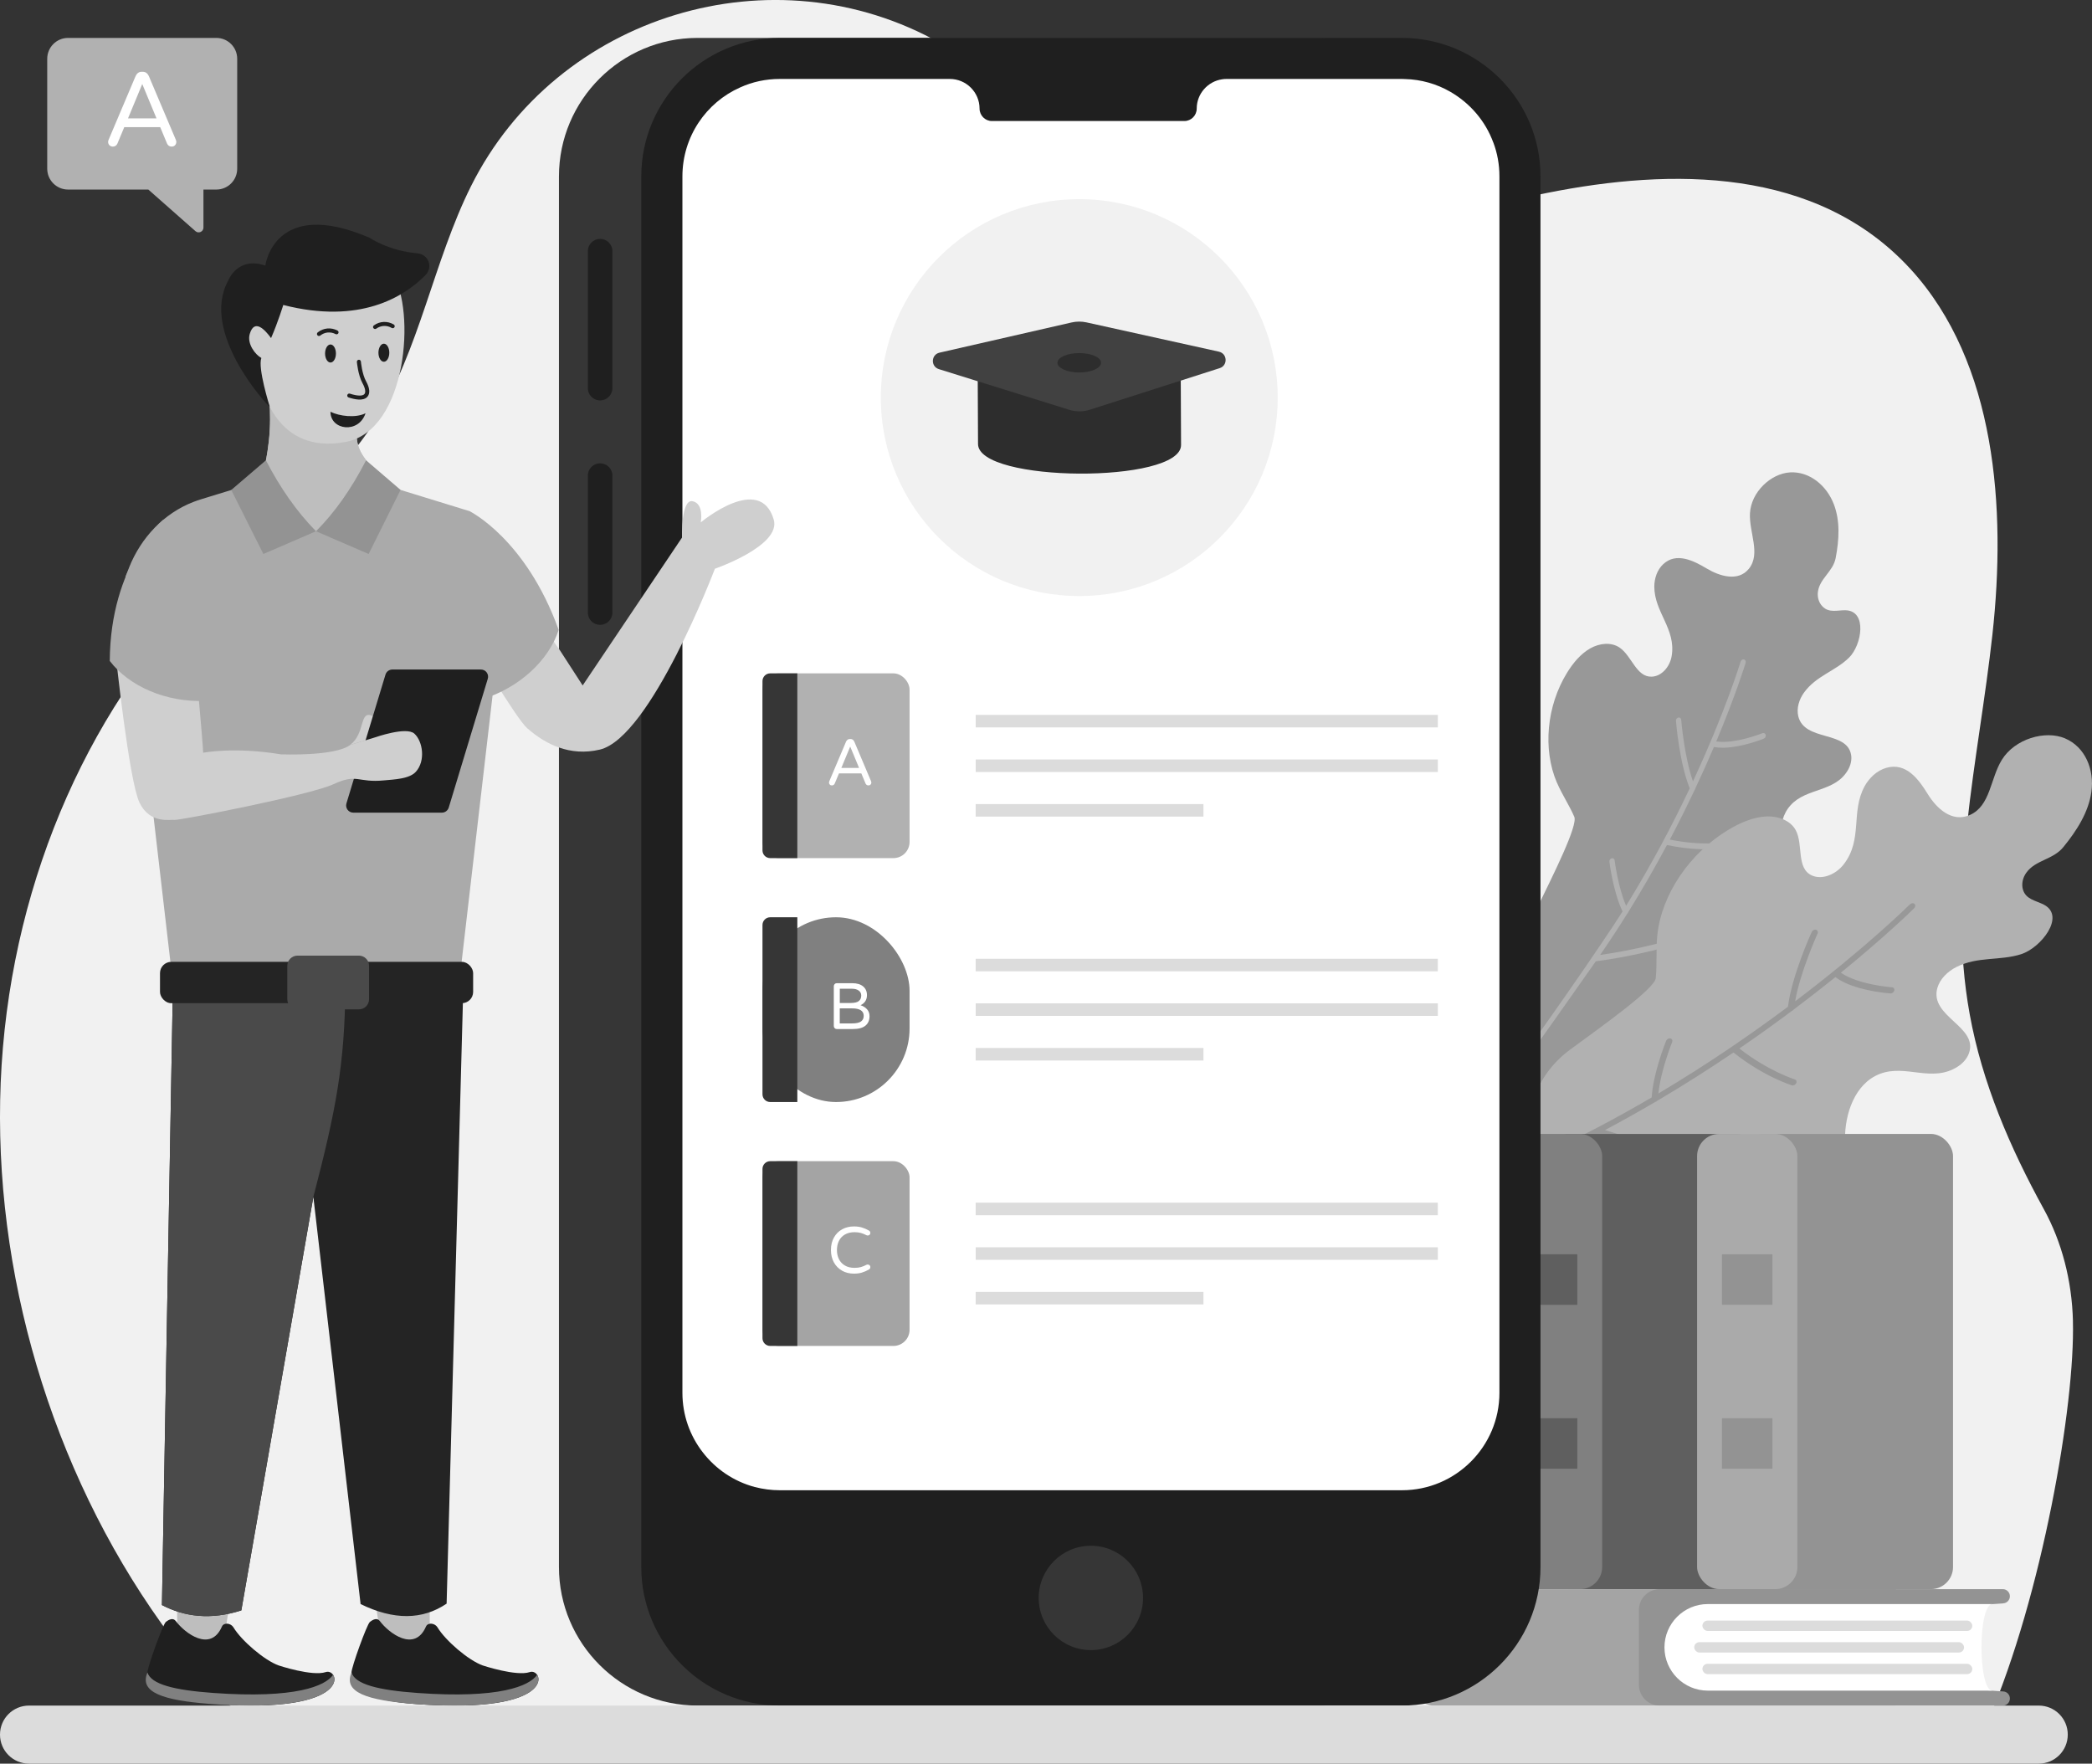
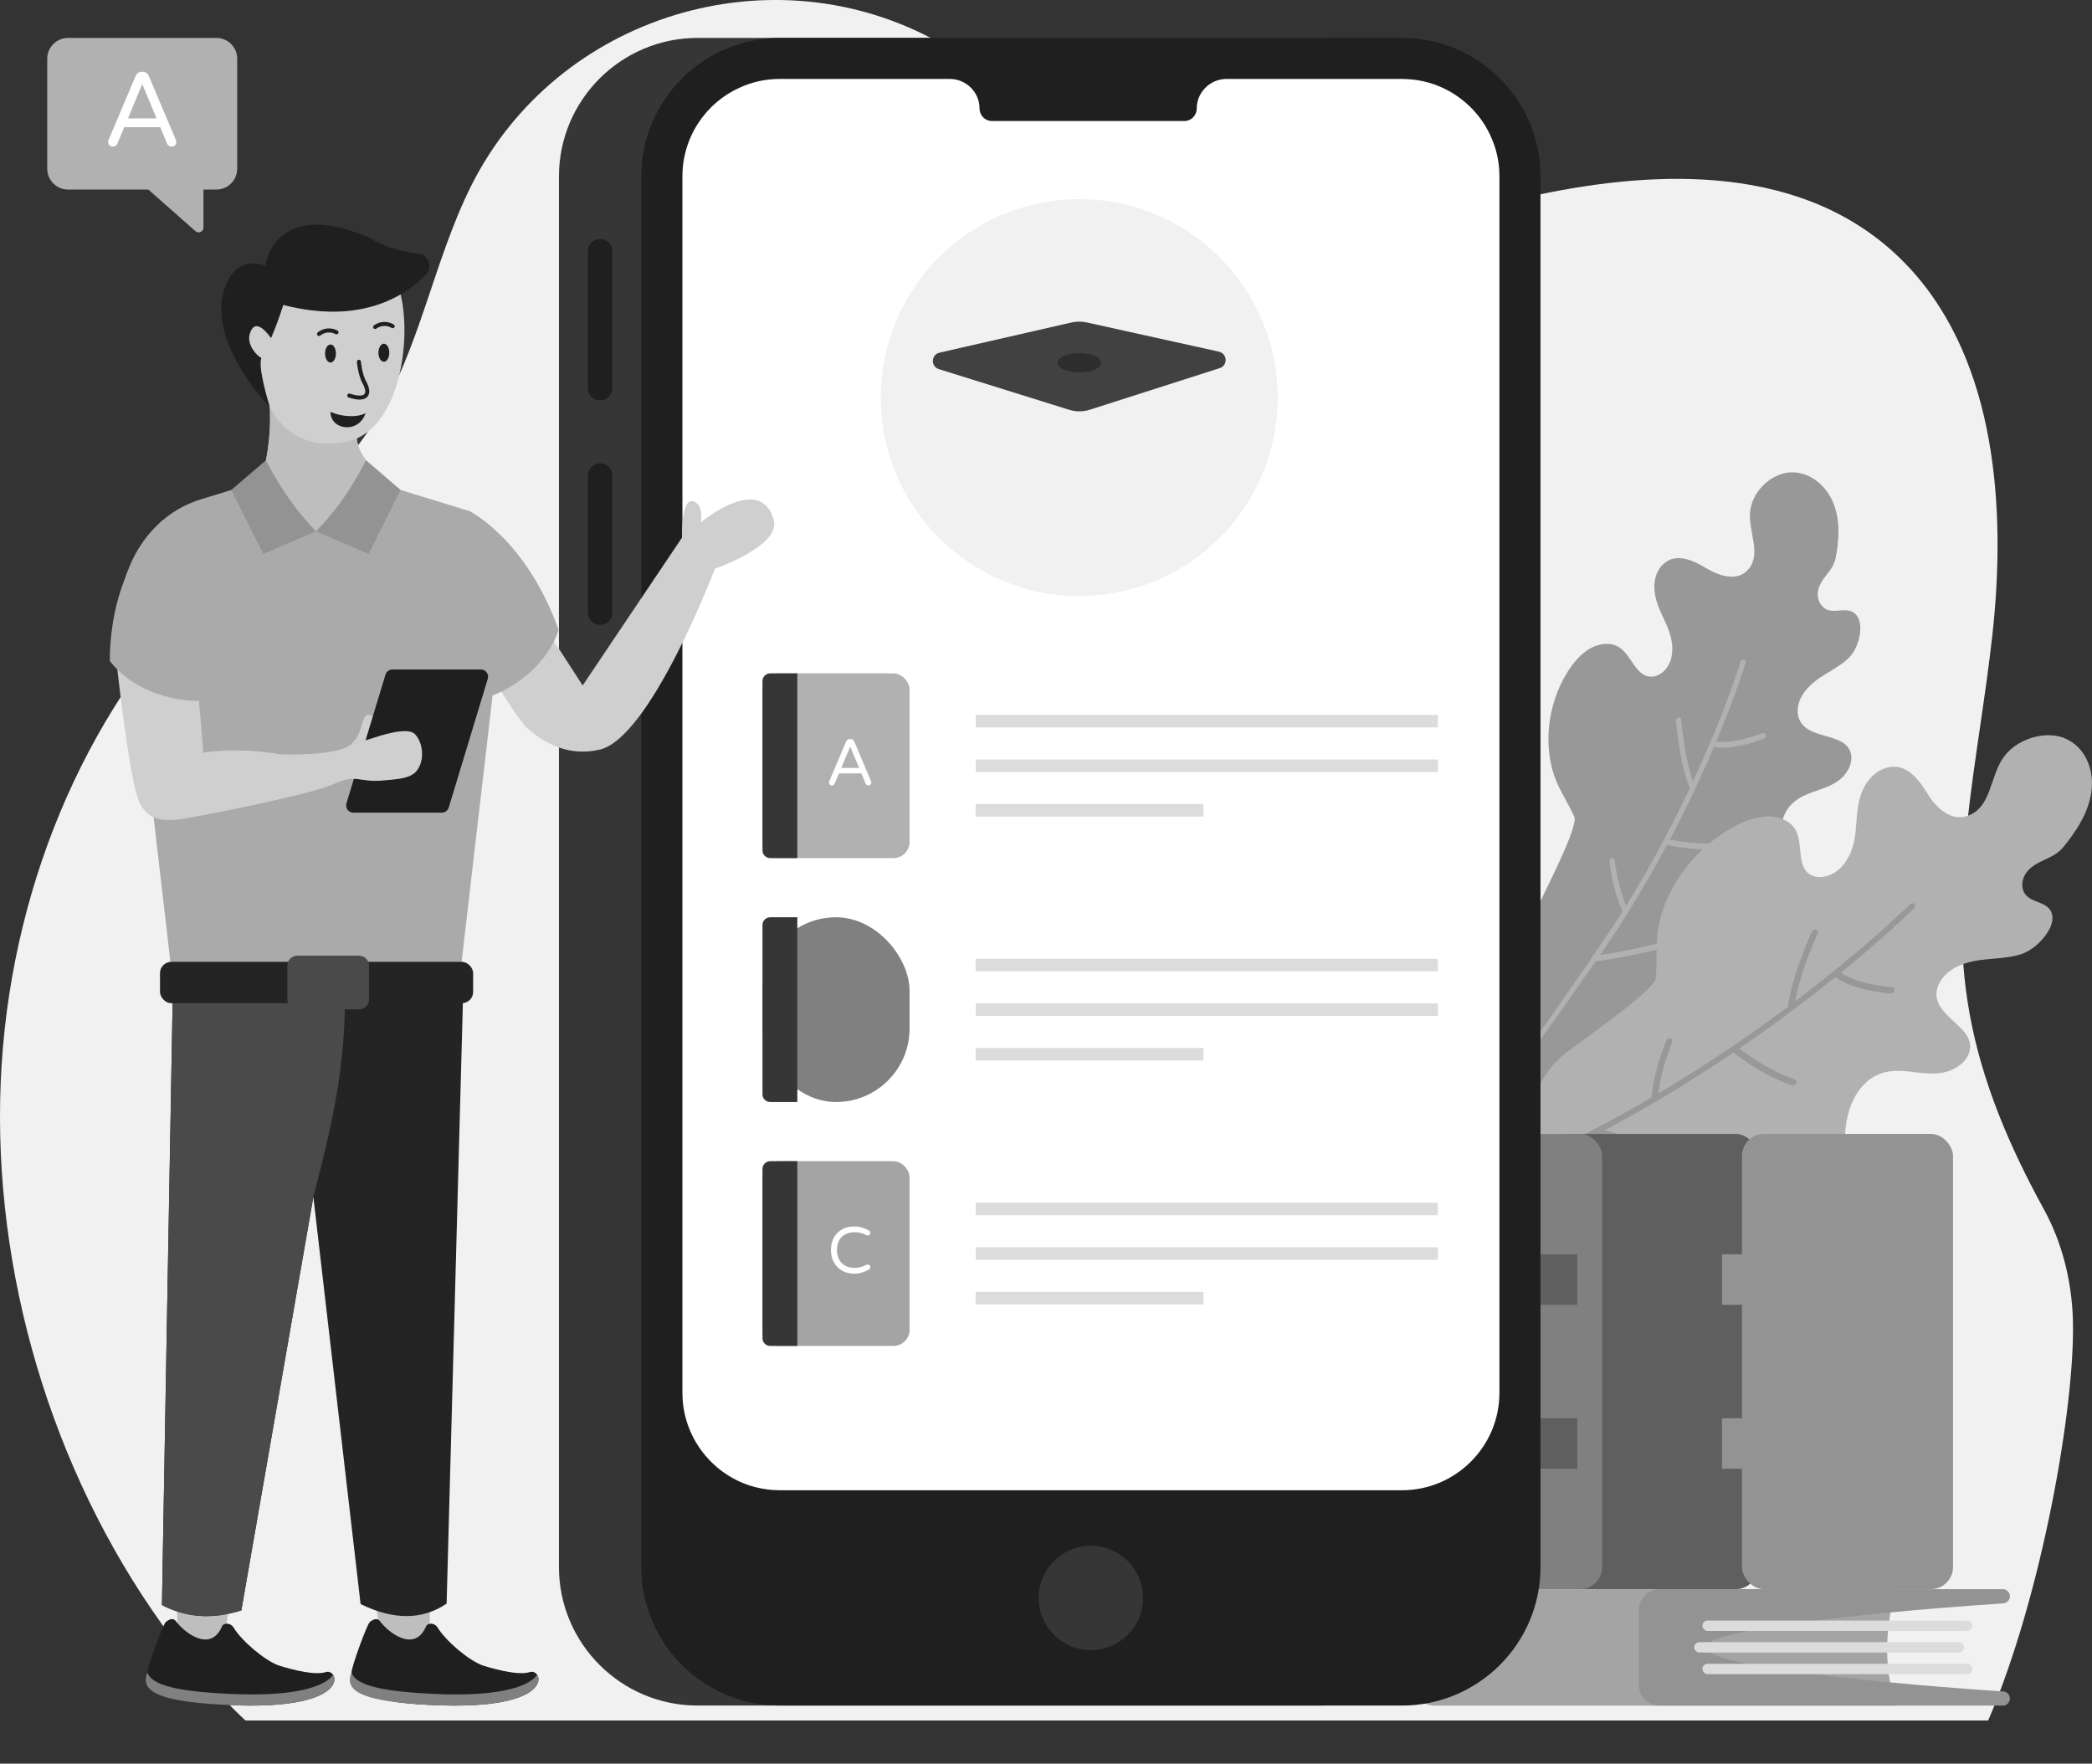
<svg xmlns="http://www.w3.org/2000/svg" id="Layer_2" viewBox="0 0 593.1 500">
  <rect x="0" y="0" width="593.1" height="500" fill="#333333" stroke="none" />
  <defs>
    <style>.cls-1{fill:#fff;}.cls-2{fill:#f1f1f1;}.cls-3{fill:#989898;}.cls-4{fill:#939393;}.cls-5{fill:#b1b1b1;}.cls-6{fill:#aaa;}.cls-7{fill:#a4a4a4;}.cls-8{fill:#bebebe;}.cls-9{fill:#cfcfcf;}.cls-10{fill:#dcdcdc;}.cls-11{fill:#242424;}.cls-12{fill:#1f1f1f;}.cls-13{fill:#414141;}.cls-14{fill:#363636;}.cls-15{fill:gray;}.cls-16{fill:#4a4a4a;}.cls-17{fill:#2d2d2d;}.cls-18{fill:#5f5f5f;}</style>
  </defs>
  <g id="Key_Feature_Images">
    <g id="Accessibility_on_Mobile_Devices">
      <path class="cls-2" d="m587.7,374.53c-.3-11.49-3.15-22.43-8.26-31.73-9.59-17.46-17.47-35.73-21.02-55.3-6.55-36.15,2.51-71.89,6.45-107.62,3.94-35.73,1.03-77.08-23.17-103.54-26.7-29.19-68.04-28.63-102.96-21.67-34.92,6.96-71.65,17.96-106,2.91-23.89-10.46-43-32.23-66-45.26-47.44-26.87-108.9-8.2-133.21,40.47-10.6,21.23-14.66,46.62-27.13,66.45-11.66,18.53-29.6,30.54-44.97,45.26C26.09,198.35,3.86,248.45.46,301.89c-3.39,53.45,12.08,109.7,42.43,154.26,7.84,11.51,16.76,22.31,26.69,31.61h494.09c15.25-35.41,24.65-89.35,24.02-113.23Z" />
      <path class="cls-3" d="m441.38,221.86c-4.04-9.45-2.9-21.75,2.9-31.15,1.71-2.77,3.86-5.35,6.55-6.88,2.69-1.53,6-1.84,8.36-.22,3.44,2.36,4.72,8.36,9.06,8.23,2.83-.09,5.18-2.79,5.69-5.89,1.25-7.69-4.9-12.34-4.93-19.62,0-2.35.81-4.79,2.53-6.39,3.69-3.45,8.59-1.01,12.36,1.25,3.65,2.18,8.9,3.79,11.92.06,3.45-4.28.03-10.28.31-15.72.31-6.01,5.9-11.3,11.39-11.61,5.48-.3,10.33,3.68,12.38,9.01,1.83,4.75,1.52,10.05.53,15.26-.74,3.91-4.62,5.84-5.05,9.71-.17,1.52.32,3,1.28,4,1.88,1.97,4.31,1.05,6.57,1.11,6.25.17,4.59,9.89.99,13.43-3.89,3.83-9.32,5.16-12.74,9.87-1.43,1.97-2.2,4.5-1.65,6.76,1.75,7.21,13.86,3.99,14.98,10.98.23,1.41-.15,2.94-.89,4.23-3.67,6.37-11.74,5-16.26,9.99-4.49,4.95-2.8,12.91.26,18.3,3.07,5.39,7.32,10.59,7.02,17.24-.38,8.32-8.23,15.16-15.82,16.44-7.02,1.18-18.46-6.48-32.82,5.27-3.11,2.54-26.38,25.91-30.09,26.34-10.25,1.19.45-29.88-1.95-40-1.18-4.94-.43-10.39,1.9-15.21,4.23-8.73,11.23-22.63,10.16-25.09-1.46-3.36-3.49-6.34-4.93-9.71Z" />
      <path class="cls-5" d="m460.01,258.4c-2.63-5.42-3.69-13.72-3.73-14.08-.05-.44.23-.89.65-.99.42-.1.79.17.84.61,0,.08.97,7.65,3.25,12.86,7.32-11.86,13.29-23.27,18.03-33.31-2.93-7.26-3.86-18.62-3.9-19.11-.04-.45.27-.88.68-.96.41-.08.78.21.81.66,0,.11.85,10.37,3.33,17.44,9.19-19.76,13.42-33.66,13.51-33.95.13-.44.56-.72.95-.62.39.1.61.54.47.99-.07.23-2.72,8.93-8.33,22.27,5.41.76,13.01-2.32,13.09-2.35.4-.16.81.05.93.47.11.42-.12.9-.52,1.07-.3.12-6.18,2.51-11.52,2.59-.91.01-1.79-.07-2.64-.21-1.55,3.64-3.31,7.59-5.29,11.79-.03.19-.11.37-.24.51-2.08,4.41-4.4,9.09-6.97,13.95,9.04,1.85,15.98.81,16.05.8.41-.07.76.25.78.7.02.45-.3.87-.72.93-.15.02-1.88.29-4.71.33-3.03.04-7.31-.18-12.22-1.22-3.27,6.12-6.92,12.51-10.97,19.02-.05.17-.15.33-.29.45-2.41,3.87-4.97,7.77-7.67,11.69,8.74-1.24,15.93-3.15,16.01-3.17.41-.12.79.16.85.6.06.44-.22.89-.63,1-.08.02-8.07,2.14-17.47,3.38-2.79,3.98-20.51,29.23-23.6,33.19-.48-.19-.94-.4-1.38-.64,6.61-8.44,27.32-38.29,32.56-46.68Z" />
      <path class="cls-5" d="m585.49,209.34c-5.69-2.41-14.27.14-17.93,6.04-3.32,5.34-3.22,13.08-9.08,15.67-5.12,2.27-9.51-1.96-11.97-5.97-2.54-4.14-6.11-9.02-11.75-7.39-2.62.76-4.81,2.82-6.11,5.19-4.03,7.34-.43,15.08-5.97,22.2-2.24,2.87-6.11,4.43-9.01,3.11-4.45-2.02-2.39-8.7-4.54-12.78-1.48-2.8-4.98-4.13-8.54-3.93-3.56.2-7.16,1.74-10.43,3.68-11.08,6.59-19.09,18.41-20.29,29.93-.43,4.1-.04,8.12-.45,12.22-.29,3.01-15.09,13.52-24.22,20.22-5.04,3.7-8.82,8.81-10.39,14.37-3.22,11.38-32.01,24.67-21.02,28.56,3.98,1.41,41.03-4.26,45.58-5.28,4.13-.93,4.41,3.62,4.28,8.76h40l19.21-6.18c.97-4.85.28-9.91.22-14.77-.08-6.95,2.66-15.8,9.94-18.56,7.34-2.78,14.7,2.6,21.94-1.99,1.47-.93,2.7-2.28,3.25-3.82,2.76-7.6-11.22-10.36-8.96-18.49.71-2.55,2.89-4.71,5.43-5.99,6.07-3.05,12.28-1.69,18.33-3.62,5.59-1.78,12.68-10.74,6.49-14.02-2.24-1.19-5.2-1.46-6-4.38-.4-1.47-.07-3.22.95-4.66,2.6-3.68,7.58-3.69,10.5-7.27,3.9-4.76,7.16-9.95,7.97-15.63.91-6.39-1.75-12.79-7.44-15.21Z" />
      <path class="cls-3" d="m468.27,311.11c.38-6.76,3.93-15.64,4.09-16.03.19-.47.73-.78,1.2-.68.48.11.7.56.51,1.04-.04.09-3.28,8.19-3.89,14.56,13.98-8.31,26.35-16.84,36.72-24.59,1.1-8.76,6.49-20.66,6.73-21.18.21-.47.76-.75,1.22-.63.46.12.66.6.45,1.07-.05.12-4.93,10.86-6.36,19.21,20.26-15.34,32.27-27.23,32.52-27.48.38-.38.97-.45,1.3-.15.34.3.31.85-.07,1.23-.2.2-7.71,7.64-20.8,18.29,5.02,3.45,14.39,4.12,14.49,4.13.49.03.79.45.67.93-.12.48-.62.85-1.12.81-.37-.03-7.63-.54-13.04-3.1-.92-.44-1.77-.95-2.54-1.52-3.59,2.89-7.57,6-11.9,9.25-.13.18-.31.31-.52.39-4.56,3.41-9.5,6.96-14.8,10.59,8.07,6.35,15.63,8.74,15.71,8.77.45.14.63.63.4,1.09-.23.46-.79.72-1.24.58-.16-.05-2.06-.65-4.92-2.01-3.07-1.46-7.26-3.81-11.62-7.29-6.7,4.54-13.94,9.16-21.65,13.71-.14.15-.33.26-.54.31-4.59,2.7-9.34,5.36-14.24,7.97,9.49,3.09,17.8,4.74,17.88,4.75.48.09.71.55.52,1.03-.19.47-.72.78-1.19.69-.09-.02-9.32-1.85-19.47-5.27-5.02,2.62-10.21,5.17-15.52,7.62-.37-.43-.72-.87-1.03-1.33,11.36-5.22,22.11-10.92,32.07-16.76Z" />
      <rect class="cls-18" x="438.53" y="321.47" width="59.84" height="129.06" rx="6.28" ry="6.28" />
      <rect class="cls-15" x="425.8" y="321.47" width="28.43" height="129.06" rx="6.28" ry="6.28" />
      <rect class="cls-18" x="432.86" y="355.6" width="14.32" height="14.32" />
      <rect class="cls-18" x="432.86" y="402.07" width="14.32" height="14.32" />
      <rect class="cls-4" x="493.86" y="321.47" width="59.84" height="129.06" rx="6.28" ry="6.28" />
-       <rect class="cls-6" x="481.14" y="321.47" width="28.43" height="129.06" rx="6.28" ry="6.28" />
      <rect class="cls-4" x="488.19" y="355.6" width="14.32" height="14.32" />
      <rect class="cls-4" x="488.19" y="402.07" width="14.32" height="14.32" />
      <path class="cls-7" d="m535.03,467.28c0-.23,0-.48,0-.71,0-.34,0-.69.03-1.04,0-.1,0-.19,0-.28.16-3.53.65-7.13,1.48-10.81.28-1.29.63-2.6,1-3.91h-130.91c-3.27,0-5.92,2.65-5.92,5.92v21.18c0,3.27,2.65,5.92,5.92,5.92h130.91c-.42-1.29-.79-2.59-1.11-3.91-.96-4-1.43-8.13-1.41-12.35Z" />
      <path class="cls-4" d="m567.93,454.55c1.06-.06,1.89-.94,1.89-2.01h0c0-1.11-.9-2.01-2.01-2.01h-97.25c-3.27,0-5.92,2.65-5.92,5.92v21.18c0,3.27,2.65,5.92,5.92,5.92h97.25c1.11,0,2.01-.9,2.01-2.01s-.83-1.95-1.89-2.01c-13.7-.82-84.4-6.11-84.4-12.48s70.7-11.66,84.4-12.48Z" />
-       <path class="cls-1" d="m564.88,454.76h-80.72c-6.76,0-12.27,5.51-12.27,12.27s5.51,12.27,12.27,12.27h80.72c-4.15,0-4.15-24.54,0-24.54Z" />
      <rect class="cls-10" x="482.65" y="471.69" width="76.51" height="2.94" rx="1.47" ry="1.47" />
      <rect class="cls-10" x="480.32" y="465.56" width="76.51" height="2.94" rx="1.47" ry="1.47" />
      <rect class="cls-10" x="482.65" y="459.44" width="76.51" height="2.94" rx="1.47" ry="1.47" />
      <path class="cls-14" d="m374.12,483.54c21.66,0,39.28-17.61,39.28-39.25V50c0-21.64-17.62-39.25-39.28-39.25h-176.37c-21.66,0-39.28,17.61-39.28,39.25v394.28c0,21.64,17.62,39.25,39.28,39.25h176.37Z" />
      <path class="cls-12" d="m397.46,483.54c21.66,0,39.28-17.61,39.28-39.25V50c0-21.64-17.62-39.25-39.28-39.25h-176.37c-21.66,0-39.28,17.61-39.28,39.25v394.28c0,21.64,17.62,39.25,39.28,39.25h176.37Z" />
      <circle class="cls-14" cx="309.27" cy="453.02" r="14.79" />
      <path class="cls-12" d="m170.12,67.73h.04c1.91,0,3.46,1.55,3.46,3.46v38.86c0,1.91-1.55,3.46-3.46,3.46h-.04c-1.91,0-3.46-1.55-3.46-3.46v-38.85c0-1.91,1.55-3.46,3.46-3.46Z" />
      <path class="cls-12" d="m170.12,131.36h.04c1.91,0,3.46,1.55,3.46,3.46v38.86c0,1.91-1.55,3.46-3.46,3.46h-.04c-1.91,0-3.46-1.55-3.46-3.46v-38.86c0-1.91,1.55-3.46,3.46-3.46Z" />
      <path class="cls-1" d="m423.36,40.4c-2.25-6.13-6.62-11.18-12.22-14.4-3.82-2.2-8.22-3.48-12.85-3.59-.26-.03-.55-.03-.81-.03h-49.77c-.44,0-.84.03-1.23.1-4.03.58-7.2,4.08-7.2,8.3,0,1.94-1.57,3.53-3.48,3.53h-54.61c-1.91,0-3.48-1.6-3.48-3.53,0-4.63-3.8-8.4-8.43-8.4h-48.17c-4.03,0-7.83.84-11.28,2.41-9.66,4.29-16.36,13.98-16.36,25.23v344.85c0,6.34,2.15,12.22,5.78,16.88,3.64,4.71,8.74,8.22,14.71,9.82h.03c2.28.6,4.66.92,7.12.92h176.35c15.26,0,27.64-12.41,27.64-27.62V50c0-3.38-.6-6.62-1.73-9.61Z" />
      <path class="cls-9" d="m151.61,174.25l7.16,10.16,6.42,9.92,28.16-41.91s-.33-11,3.01-10.32c3.32.68,2.31,6,2.31,6,0,0,16.79-14.07,20.69-.79,2.18,7.43-16.68,13.93-16.68,13.93,0,0-18.17,47.87-32.64,51.28-8.43,1.98-15.36-1.49-20.48-6,0,0-.02,0-.05-.02-3.22-2.83-15.38-23.52-15.38-23.52,0,0,12.03,2.97,17.47-8.73Z" />
      <path class="cls-8" d="m121.83,443.69v25.38c0,5.03-13,5.03-13,0l-4.19-25.38h17.2Z" />
      <path class="cls-8" d="m67.01,442.14l-3.86,25.08c-.77,4.98-13.62,3-12.85-1.98l-.29-25.72,17,2.62Z" />
      <path class="cls-8" d="m95.2,152.56c-16.3,1.6-19.8-22.06-19.8-22.06,0,0,.86-4.14,1.08-8.58.25-4.24-.08-7.79-.08-7.79l24.68,8.37c0,.72.03,1.38.11,1.98.29,2.93,1.69,4.7,2.61,6.02,1.1,1.57,1.71,2.38,1.71,2.38,0,0,6,18.07-10.3,19.67Z" />
      <path class="cls-8" d="m105.5,132.88s-.61-.82-1.71-2.38c-.92-1.31-2.33-3.09-2.61-6.02-.08-.61-.11-1.27-.11-1.98l-14.32-4.86v9.5l-10.55,7.04c1.75,6.58,6.78,19.57,19,18.38,16.3-1.6,10.3-19.67,10.3-19.67Z" />
      <path class="cls-8" d="m86.75,117.64l-10.36-3.51s.33,3.55.08,7.79c-.22,4.43-1.08,8.58-1.08,8.58,0,0,.22,1.48.8,3.68l10.55-7.04v-9.5Z" />
      <path class="cls-9" d="m69.58,90.14c1.21.06,2.41-.31,3.38-1.05h0c1.06-.81,1.78-2.01,1.97-3.33,1.27-8.93,7.03-9.14,13.76-11.51,9.17-3.23,19.36-1.66,22.63,3.44,6.54,10.2,4.21,44.37-13.36,47.61-19.54,3.6-23.64-14.62-24.27-18.33-.08-.46-.21-.89-.4-1.31-.9-1.96-3.63-7.89-5.54-11.91-.33-.69-.5-1.44-.5-2.21v-1.53l2.32.12Z" />
      <path class="cls-12" d="m118.32,71.81c-8.12-.67-13.55-4.41-13.55-4.41-27.09-11.62-29.55,7.9-29.55,7.9-7.96-2.73-10.55,4.32-10.55,4.32-7.98,14.59,10.96,35.22,11.8,35.68-.07-.29-3.45-10.99-2.37-13.81-1.7-.91-4.11-4-3.3-6.79,1.31-4.49,4.33-1.21,6.05,1.15,1.98-4.56,3.46-9.39,3.46-9.39,21.67,5.55,34.18-2.23,40.34-8.48.68-.69,1.07-1.6,1.07-2.57h0c0-1.91-1.49-3.44-3.39-3.6Z" />
      <path class="cls-6" d="m36.62,160.83c3.36-8.4,9.86-15.34,18.31-18.57.72-.27,1.45-.53,2.19-.75l19.83-6.09c2.96,7.44,6.67,13.48,12.66,15.21,6-3.39,9.8-8.86,12.65-15.21l30.79,9.47,10.95,14.82-13.81,118.84H48.99l-13.38-115.17,1.02-2.54Z" />
      <path class="cls-9" d="m106.38,209.02s1.11-5.26-.89-6.11c-3.66-1.56-1.86,5-6.23,8.28" />
      <path class="cls-4" d="m89.59,150.61l14.92,6.45,9.05-18.17-9.77-8.39c-4.24,8.22-8.98,14.9-14.2,20.11Z" />
      <path class="cls-4" d="m89.59,150.61l-14.92,6.45-9.11-18.15,9.83-8.41c4.01,7.76,8.71,14.52,14.2,20.11Z" />
      <path class="cls-9" d="m105.45,220.36l5.19.08s-3.34-6.4-6.54-6.3c-3.1.09.8,5.78,1.34,6.23Z" />
      <ellipse class="cls-12" cx="108.83" cy="100" rx="1.54" ry="2.56" />
      <ellipse class="cls-12" cx="93.7" cy="100.22" rx="1.54" ry="2.56" />
      <path class="cls-12" d="m105.87,93.05c-.19-.25-.13-.62.13-.8,1.65-1.21,3.86-1.31,5.63-.26.27.16.36.51.2.78-.16.27-.52.36-.78.2-1.37-.82-3.09-.74-4.37.2-.25.18-.61.13-.8-.13Z" />
      <path class="cls-12" d="m93.69,116.74c0,5.27,8.03,6.27,9.94.42-2.83,1.42-7.4.83-9.94-.42Z" />
      <path class="cls-12" d="m98.84,112.69c-.3-.1-.46-.42-.37-.72.1-.3.42-.47.72-.37,2.11.69,3.62.73,4.13.11.43-.52.23-1.65-.52-3.02-1.29-2.33-1.6-5.92-1.62-6.08-.03-.32.21-.59.52-.62.29-.05.59.21.62.52,0,.04.31,3.51,1.48,5.62,1.02,1.85,1.17,3.38.4,4.3-1.14,1.38-3.67.81-5.37.25Z" />
      <path class="cls-12" d="m89.99,95.05c-.2-.25-.16-.61.08-.81,1.59-1.29,3.79-1.49,5.61-.53.28.15.39.49.24.77-.15.28-.5.38-.77.24-1.41-.75-3.12-.59-4.35.41-.25.2-.61.16-.81-.08Z" />
      <path class="cls-11" d="m49.02,279.61c-.7,38.06-3.11,175.43-3.11,175.43,6.46,3.36,13.82,4.27,22.51,1.52l20.42-117.23,13.39,115.43c9.41,4.6,17.52,4.52,24.39-.12l4.74-175.04H49.02Z" />
      <path class="cls-16" d="m97.91,279.61h-48.89c-.7,38.06-3.11,175.43-3.11,175.43,6.46,3.36,13.82,4.27,22.51,1.52l20.42-117.23c6.36-24.37,8.95-37.67,9.07-59.73Z" />
      <rect class="cls-11" x="45.36" y="272.69" width="88.78" height="11.72" rx="3.2" ry="3.2" />
      <path class="cls-16" d="m104.63,273.82v9.44c0,1.62-1.27,2.9-2.9,2.9h-17.38c-1.59,0-2.9-1.27-2.9-2.9v-9.44c0-1.59,1.3-2.9,2.9-2.9h17.38c1.62,0,2.9,1.3,2.9,2.9Z" />
      <path class="cls-9" d="m105.45,220.36l5.19.08s-3.34-6.4-6.54-6.3c-3.1.09.8,5.78,1.34,6.23Z" />
      <path class="cls-6" d="m133.05,144.88s16.01,7.77,25.34,33.7c-2.81,8.69-11.21,16.39-21.54,19.61,0,0-18.66-30.41-3.8-53.31Z" />
      <path class="cls-12" d="m136.34,189.81h-25.1c-.9,0-1.69.59-1.95,1.44l-11.07,36.51c-.4,1.31.58,2.63,1.95,2.63h25.1c.9,0,1.69-.59,1.95-1.44l11.07-36.51c.4-1.31-.58-2.63-1.95-2.63Z" />
      <path class="cls-9" d="m54.96,182.69s2.5,27.03,2.64,30.71c0,0,8.85-1.73,22.04.46,0,0,15.25.63,19.62-2.65l7.11-2.17s8.83-3.12,11.11-1.05c2.42,2.21,3.19,7.72.44,10.79-1.86,2.07-6.09,2.18-9.1,2.47-7.46.72-7.54-2.06-14.24,1.06-6.69,3.13-44.12,10.37-45.13,10.14-1.01-.22-6.89,1.32-9.89-4.88-3-6.2-6.77-42.13-6.77-42.13l22.16-2.75Z" />
      <path class="cls-6" d="m46.34,147.31s-15.06,12.51-15.22,40.07c5.54,7.26,16.03,11.73,26.84,11.33,0,0,10.02-34.74-11.61-51.39Z" />
      <path class="cls-12" d="m47,459.85c.96-.79,2.1-1.26,2.85-.26,2.6,3.48,9.87,8.91,13.06,1.56.56-1.28,2.55-.99,3.27.21,2.24,3.73,8.77,9.37,12.85,10.81,0,0,9.49,3.16,13.33,1.87,3.85-1.29,8.56,12.03-32.18,9.08-14.77-1.07-18.26-4.39-18.38-8.94-.04-1.47,4.37-13.65,5.2-14.33Z" />
      <path class="cls-15" d="m60.48,479.96c23.31,1.68,31.74-1.96,33.96-5.14,1.79,2.71-1.89,10.63-34.26,8.3-14.33-1.04-20.72-3.42-18.38-8.94,1.1,3.32,7.45,4.97,18.67,5.78Z" />
      <path class="cls-12" d="m104.85,459.85c.96-.79,2.1-1.26,2.85-.26,2.6,3.48,9.87,8.91,13.06,1.56.56-1.28,2.55-.99,3.27.21,2.24,3.73,8.77,9.37,12.85,10.81,0,0,9.49,3.16,13.33,1.87,3.85-1.29,8.56,12.03-32.18,9.08-14.77-1.07-18.26-4.39-18.38-8.94-.04-1.47,4.37-13.65,5.2-14.33Z" />
      <path class="cls-15" d="m118.33,479.96c23.31,1.68,31.74-1.96,33.96-5.14,1.79,2.71-1.89,10.63-34.26,8.3-14.33-1.04-20.72-3.42-18.38-8.94,1.1,3.32,7.45,4.97,18.67,5.78Z" />
      <rect class="cls-5" x="216.17" y="190.9" width="41.7" height="52.38" rx="4.58" ry="4.58" />
      <path class="cls-1" d="m235.26,222.43c-.16-.16-.23-.36-.23-.59,0-.1.03-.22.09-.37l4.74-11.2c.1-.22.24-.41.42-.55.18-.14.4-.21.66-.21h.19c.26,0,.48.07.66.21.18.14.32.33.42.55l4.74,11.2c.06.15.09.27.09.37,0,.24-.08.43-.23.59-.15.16-.36.24-.6.24-.17,0-.33-.05-.48-.14-.14-.09-.25-.22-.33-.38l-1.21-2.9h-6.33l-1.21,2.9c-.07.16-.18.29-.33.38-.14.09-.3.14-.47.14-.25,0-.45-.08-.6-.24Zm3.27-4.73h5.02l-2.51-6.05-2.51,6.05Z" />
      <path class="cls-14" d="m226.05,190.9h-7.69c-1.21,0-2.19.98-2.19,2.19v48c0,1.21.98,2.19,2.19,2.19h7.69v-52.38Z" />
      <rect class="cls-10" x="340.35" y="138.94" width="3.55" height="131.02" transform="translate(546.58 -137.68) rotate(90)" />
      <rect class="cls-10" x="340.35" y="151.58" width="3.55" height="131.02" transform="translate(559.22 -125.04) rotate(90)" />
      <rect class="cls-10" x="276.61" y="227.96" width="64.58" height="3.55" />
      <rect class="cls-15" x="216.17" y="260.05" width="41.7" height="52.38" rx="20.85" ry="20.85" />
-       <path class="cls-1" d="m236.63,291.48c-.16-.16-.24-.36-.24-.59v-11.29c0-.23.08-.44.24-.61.16-.17.36-.25.6-.25h4.39c1.33,0,2.35.3,3.08.91.73.61,1.09,1.43,1.09,2.46,0,.72-.17,1.32-.51,1.8-.34.48-.78.83-1.31,1.07.74.24,1.36.62,1.83,1.14s.72,1.18.72,1.97c0,1.14-.38,2.04-1.15,2.68-.77.65-1.98.97-3.63.97h-4.5c-.24,0-.43-.08-.6-.24Zm4.54-7.13c1.1,0,1.88-.19,2.33-.56.45-.37.67-.89.67-1.56,0-.58-.24-1.05-.72-1.4-.48-.35-1.13-.52-1.96-.52h-3.4v4.04h3.09Zm.39,5.79c1.2,0,2.06-.19,2.56-.56.5-.37.75-.9.75-1.58,0-1.41-1.1-2.12-3.29-2.12h-3.5v4.26h3.48Z" />
      <path class="cls-14" d="m226.05,260.05h-7.69c-1.21,0-2.19.98-2.19,2.19v48c0,1.21.98,2.19,2.19,2.19h7.69v-52.38Z" />
      <rect class="cls-10" x="340.35" y="208.09" width="3.55" height="131.02" transform="translate(615.72 -68.53) rotate(90)" />
      <rect class="cls-10" x="340.35" y="220.73" width="3.55" height="131.02" transform="translate(628.37 -55.89) rotate(90)" />
      <rect class="cls-10" x="276.61" y="297.11" width="64.58" height="3.55" />
      <rect class="cls-7" x="216.17" y="329.2" width="41.7" height="52.38" rx="4.58" ry="4.58" />
      <path class="cls-1" d="m238.76,360.25c-.99-.54-1.76-1.32-2.33-2.33-.56-1.01-.85-2.19-.85-3.54s.28-2.53.85-3.54c.56-1.01,1.34-1.79,2.33-2.33.99-.54,2.1-.81,3.34-.81.84,0,1.6.1,2.26.3.66.2,1.32.48,1.98.86.27.15.41.38.41.71,0,.19-.07.35-.2.49-.14.14-.32.21-.54.21-.12,0-.24-.02-.34-.07-.55-.29-1.08-.5-1.6-.65-.52-.15-1.12-.22-1.8-.22-1.07,0-1.97.22-2.73.66s-1.32,1.04-1.69,1.8c-.38.76-.57,1.63-.57,2.6s.19,1.83.57,2.59c.38.76.94,1.36,1.69,1.8s1.66.66,2.73.66c.68,0,1.28-.07,1.8-.22.52-.15,1.05-.37,1.6-.65.1-.05.21-.07.34-.07.22,0,.4.07.54.21s.2.3.2.5c0,.32-.14.56-.41.71-.66.37-1.32.66-1.98.86-.66.2-1.42.3-2.26.3-1.24,0-2.35-.27-3.34-.81Z" />
      <path class="cls-14" d="m226.05,329.2h-7.69c-1.21,0-2.19.98-2.19,2.19v48c0,1.21.98,2.19,2.19,2.19h7.69v-52.38Z" />
      <rect class="cls-10" x="340.35" y="277.24" width="3.55" height="131.02" transform="translate(684.87 .62) rotate(90)" />
      <rect class="cls-10" x="340.35" y="289.88" width="3.55" height="131.02" transform="translate(697.52 13.26) rotate(90)" />
      <rect class="cls-10" x="276.61" y="366.26" width="64.58" height="3.55" />
      <circle class="cls-2" cx="305.98" cy="112.72" r="56.26" />
-       <path class="cls-17" d="m334.84,126.17l-.1-22.16-57.56.28.1,21.56c-.06,11.02,57.5,11.33,57.56.32Z" />
      <path class="cls-13" d="m345.58,99.7l-37.54-8.3c-1.4-.31-2.85-.3-4.25.02l-37.43,8.56c-2.41.55-2.54,3.93-.18,4.67l36.96,11.53c1.9.59,3.94.58,5.83-.02l36.82-11.79c2.35-.75,2.2-4.13-.22-4.67Z" />
      <ellipse class="cls-17" cx="305.98" cy="102.85" rx="6.18" ry="2.75" />
      <path class="cls-5" d="m61.35,10.75H19.3c-3.27,0-5.91,2.65-5.91,5.91v31.17c0,3.27,2.65,5.91,5.91,5.91h22.75l13.37,11.8c.88.77,2.26.15,2.26-1.02v-10.78h3.66c3.27,0,5.91-2.65,5.91-5.91v-31.17c0-3.27-2.65-5.91-5.91-5.91Z" />
      <path class="cls-1" d="m31.02,41.17c-.25-.26-.37-.58-.37-.96,0-.16.05-.36.15-.6l7.64-18.03c.16-.36.38-.66.67-.89.29-.23.64-.34,1.06-.34h.3c.42,0,.77.12,1.06.34.29.23.51.53.67.89l7.64,18.03c.1.24.15.44.15.6,0,.38-.13.7-.37.96-.25.26-.57.39-.97.39-.28,0-.53-.08-.76-.22-.23-.15-.4-.36-.52-.62l-1.95-4.67h-10.19l-1.95,4.67c-.12.26-.29.47-.52.62-.23.15-.49.22-.76.22-.4,0-.72-.13-.97-.39Zm5.26-7.61h8.09l-4.04-9.74-4.04,9.74Z" />
-       <path class="cls-10" d="m8.22,483.54h569.79c4.54,0,8.22,3.68,8.22,8.22v.02c0,4.54-3.68,8.22-8.22,8.22H8.22C3.68,500,0,496.32,0,491.78v-.02C0,487.22,3.68,483.54,8.22,483.54Z" />
    </g>
  </g>
</svg>